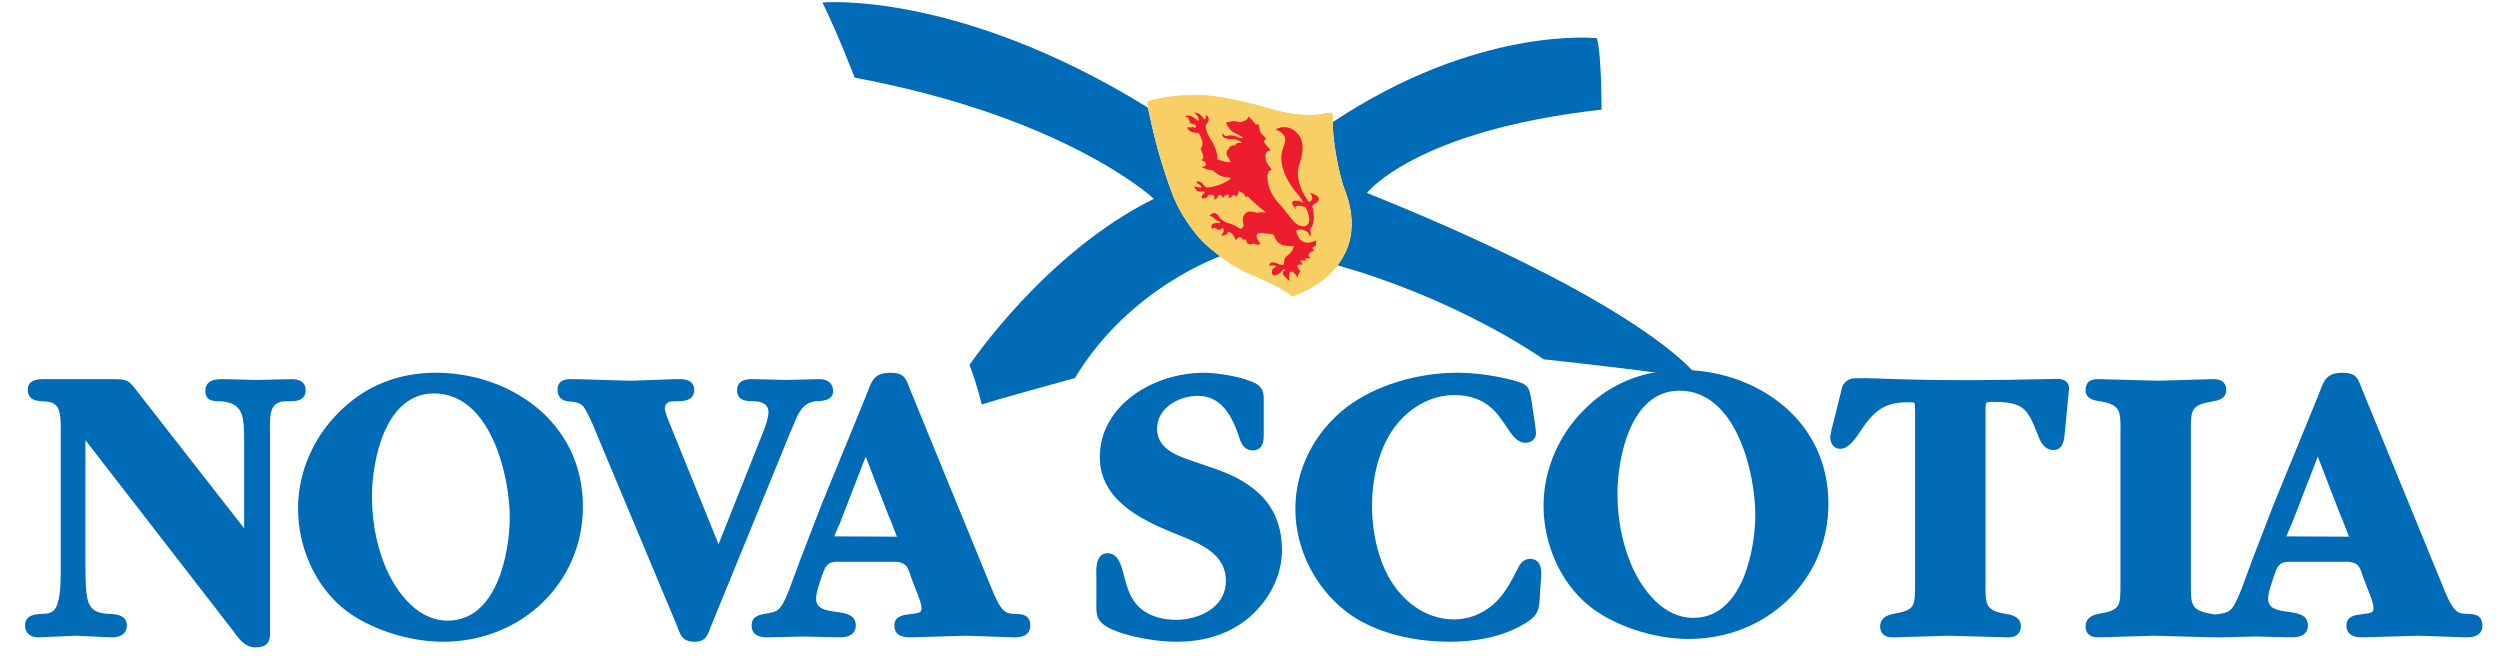
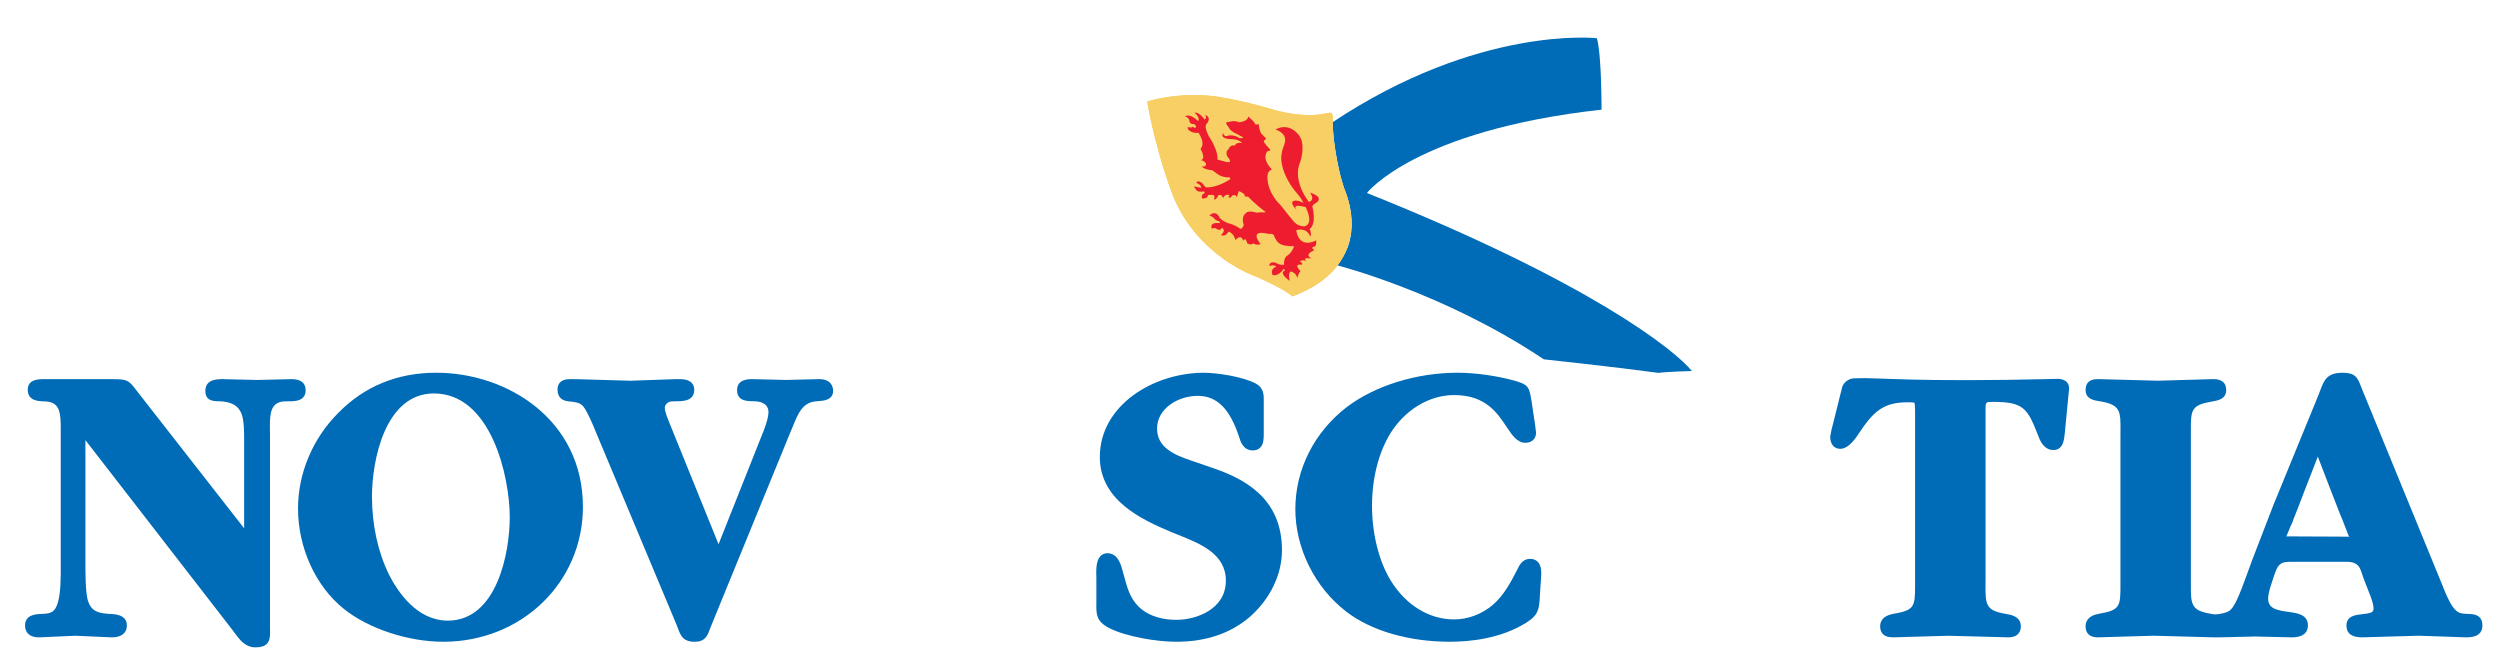
<svg xmlns="http://www.w3.org/2000/svg" xmlns:xlink="http://www.w3.org/1999/xlink" version="1.1" id="Layer_1" x="0px" y="0px" width="278.05px" height="73px" viewBox="0 0 278.05 73" enable-background="new 0 0 278.05 73" xml:space="preserve">
  <g id="_x33__colour_flat_logo">
    <path fill="#006BB6" d="M188.174,41.264c-1.882-2.314-11.279-9.862-36.148-19.798c0,0,5.347-6.957,26.098-9.272   c0,0,0.022-6.018-0.517-7.943c0,0-13.135-1.49-29.457,9.381c0,0,0.363,4.998,1.631,8.14c0,0,1.824,4.455-1.115,7.724   c0,0,11.901,3.006,23.037,10.469c0,0,7.562,0.805,12.753,1.506C185.258,41.347,188.174,41.264,188.174,41.264" />
-     <path fill="#006BB6" d="M171.562,30.266l4.337,10.102c0,0,8.304,0.899,13.146,1.799C189.045,42.167,186.124,37.68,171.562,30.266" />
-     <path fill="#006BB6" d="M128.336,22.113c-12.139,5.986-20.503,18.472-20.503,18.472c0.888,2.352,1.359,4.423,1.359,4.423   c0.551-0.287,10.357-2.958,10.357-2.958c6.091-10.152,16.355-13.621,16.355-13.621c-6.118-2.822-8.065-16.354-8.262-16.479   C106.463-1.117,91.475,0.277,91.475,0.277c1.829,3.761,3.579,8.36,3.579,8.36C118.682,13.042,128.336,22.113,128.336,22.113" />
    <path fill="#006BB6" d="M33.995,43.431c0-0.836-0.526-1.263-1.567-1.263l-1.909,0.045l-1.887,0.046l-3.838-0.091   c-0.635,0-1.955,0-1.955,1.308c0,1.131,0.933,1.146,1.492,1.152l0.463,0.022c0.936,0.126,1.644,0.397,2.045,1.303   c0.314,0.729,0.314,2.16,0.314,3.013v9.791c-1.15-1.471-11.695-14.976-11.695-14.976l-0.296-0.383   c-0.846-1.108-0.992-1.229-2.66-1.229H4.913c-0.595,0-1.825,0-1.825,1.176c0,1.225,1.153,1.271,1.775,1.296l0.242,0.009   c1.558,0.099,1.661,1.255,1.649,3.144v0.368v13.874v0.617c0.012,1.426,0.025,3.379-0.367,4.523   c-0.278,0.787-0.641,1.053-1.49,1.091c-0.007,0-0.256,0.013-0.256,0.013c-0.651,0.025-1.855,0.073-1.855,1.298   c0,0.818,0.568,1.31,1.522,1.31l4.097-0.181l4.052,0.181c1.039,0,1.655-0.491,1.655-1.31c0-1.214-1.285-1.272-1.904-1.298   l-0.236-0.013c-1.147-0.089-1.835-0.341-2.189-1.439c-0.283-0.881-0.283-3.214-0.283-4.215V48.953   c1.184,1.53,16.395,21.167,16.395,21.167c-0.001-0.002,0.185,0.251,0.185,0.251C26.638,71.134,27.272,72,28.415,72   c0.607,0,1.015-0.131,1.275-0.403c0.3-0.318,0.347-0.75,0.347-1.248c0-0.114-0.001-0.234-0.006-0.356l-0.004-0.414V48.427   l-0.004-0.54c-0.004-0.161-0.007-0.316-0.007-0.466c0-1.615,0.182-2.602,1.466-2.773l0.532-0.016c0.604,0,1.287,0,1.688-0.415   C33.897,44.017,33.995,43.755,33.995,43.431" />
    <path fill="#006BB6" d="M49.808,69.026c-3.436,0-5.571-3.2-6.539-5.11c-1.242-2.527-1.899-5.537-1.899-8.706   c0-3.959,1.44-11.45,6.886-11.45c6.376,0,8.439,9.276,8.439,13.771C56.694,61.505,55.255,69.026,49.808,69.026 M48.515,41.455   c-4.323,0-7.99,1.506-10.904,4.479c-2.837,2.841-4.465,6.71-4.465,10.616c0,4.353,1.938,8.616,5.055,11.135   c2.708,2.209,7.168,3.691,11.091,3.691c8.715,0,15.54-6.59,15.54-15.006C64.831,46.682,56.421,41.455,48.515,41.455" />
    <path fill="#006BB6" d="M88.215,47.341c0.543-1.336,1.012-2.496,2.405-2.693c0.003,0,0.377-0.033,0.377-0.033   c0.581-0.038,1.661-0.108,1.661-1.14c0-0.393-0.155-1.308-1.567-1.308l-3.667,0.091l-3.709-0.091c-0.474,0-1.738,0-1.738,1.222   c0,1.21,1.093,1.226,1.743,1.237l0.469,0.023c0.482,0.052,1.28,0.274,1.28,1.193c0,0.641-0.405,1.813-0.79,2.704   c0,0-4.188,10.534-4.762,11.984c-0.593-1.468-5.5-13.585-5.5-13.585c-0.19-0.468-0.479-1.178-0.479-1.595   c0-0.414,0.412-0.672,0.709-0.701c0.007,0,0.542-0.021,0.542-0.021c0.759,0,2.026-0.005,2.026-1.285   c0-0.306-0.101-0.571-0.289-0.766c-0.416-0.424-1.125-0.418-1.645-0.41h-0.148l-5.005,0.179l-6.123-0.179L63.8,42.167   c-0.498-0.013-1.12-0.03-1.505,0.362c-0.188,0.193-0.289,0.453-0.289,0.769c0,1.253,0.996,1.324,1.371,1.352   c-0.018,0,0.076,0.009,0.076,0.009c0.652,0.081,1.081,0.131,1.443,0.574c0.49,0.649,1.102,2.139,1.278,2.582   c0.002,0.006,9.062,21.642,9.062,21.642c-0.004-0.003,0.147,0.39,0.147,0.39c0.323,0.858,0.574,1.531,1.906,1.531   c1.092,0,1.395-0.63,1.677-1.453c-0.012,0.021,8.916-21.795,8.916-21.795C87.878,48.141,88.215,47.341,88.215,47.341" />
-     <path fill="#006BB6" d="M92.794,59.656h0.021H92.794z" />
-     <path fill="#006BB6" d="M92.814,59.656c-0.009,0.002-0.015,0.002-0.019,0.004c-0.002-0.002-0.002-0.002-0.003-0.004h-0.03h0.03   c0,0,0-0.002-0.003-0.005c-0.002-0.003,0.497-1.185,0.497-1.185c0.104-0.163,0.229-0.525,0.315-0.765l0.182-0.457   c-0.006,0.016,1.756-4.536,2.501-6.461c0.514,1.382,2.51,6.485,2.51,6.485c-0.006-0.016,0.211,0.487,0.211,0.487   s0.696,1.802,0.734,1.899c-0.028,0.018,0.023,0.018,0.104,0.01v0.025L92.814,59.656z M112.983,68.28l-0.282-0.013   c-0.729-0.037-1.02-0.215-1.498-0.913c-0.398-0.599-0.857-1.738-1.036-2.197c-0.004-0.009-8.888-21.693-8.888-21.693l-0.194-0.497   c-0.38-0.991-0.642-1.509-2.036-1.509c-1.738,0-2.054,0.818-2.489,1.957l-0.212,0.542l-5.005,12.23l-2.372,6.153l-0.437,1.188   c-0.427,1.181-0.958,2.65-1.357,3.414c-0.57,1.059-0.858,1.11-2.075,1.327c-0.579,0.093-1.507,0.241-1.507,1.307   c0,0.598,0.298,1.31,1.696,1.31l4.056-0.093l4.054,0.093c1.551,0,1.782-0.822,1.782-1.31c0-1.216-1.154-1.381-2.085-1.51   c-1.359-0.19-2.446-0.345-2.327-1.683c0.053-0.596,0.336-1.402,0.471-1.826l0.131-0.391l0.081-0.23   c0.31-0.856,0.47-1.46,1.695-1.453h6.14c1.656-0.061,1.704,0.759,2.05,1.733l0.093,0.26c0.004,0.004,0.65,1.666,0.65,1.666   c0.162,0.421,0.405,1.054,0.405,1.558c0,0.409-0.305,0.508-1.218,0.604c-0.761,0.08-1.8,0.187-1.8,1.272   c0,0.866,0.584,1.31,1.737,1.31l6.298-0.181l5.262,0.181c0.451,0,1.824,0,1.824-1.31C114.59,68.326,113.585,68.296,112.983,68.28" />
    <polygon fill="#006BB6" points="254.315,59.656 254.294,59.656 254.318,59.656  " />
    <path fill="#006BB6" d="M254.315,59.656c-0.011,0.002-0.012,0.002-0.021,0.004v-0.004h-0.033h0.033   c-0.004,0-0.004-0.002-0.006-0.005c0-0.003,0.498-1.185,0.498-1.185c0.105-0.163,0.228-0.525,0.315-0.765l0.184-0.457   c-0.01,0.016,1.751-4.536,2.501-6.461c0.515,1.382,2.508,6.485,2.508,6.485c-0.008-0.016,0.209,0.487,0.209,0.487   s0.7,1.802,0.737,1.899c-0.031,0.018,0.023,0.018,0.106,0.01v0.025L254.315,59.656z M274.483,68.28l-0.282-0.013   c-0.727-0.037-1.02-0.215-1.495-0.913c-0.402-0.599-0.861-1.738-1.037-2.197c-0.007-0.009-8.888-21.693-8.888-21.693l-0.2-0.497   c-0.374-0.991-0.64-1.509-2.033-1.509c-1.74,0-2.057,0.818-2.491,1.957l-0.207,0.542l-5.009,12.23l-2.374,6.153l-0.432,1.188   c-0.428,1.181-0.96,2.65-1.36,3.414c-0.569,1.059-0.754,1.154-1.972,1.369c-0.104,0.017-0.326,0-0.444,0.023   c-0.124-0.025-0.248-0.049-0.35-0.065c-2.25-0.37-2.247-1.058-2.241-3.334v-0.446v-15.84v-0.575   c-0.014-2.501-0.014-3.022,2.423-3.43c0.559-0.096,1.507-0.256,1.507-1.257c0-0.812-0.482-1.222-1.437-1.222l-3.067,0.089   l-3.102,0.09l-6.64-0.179c-0.346,0-1.394,0-1.394,1.222c0,1.001,0.982,1.152,1.512,1.232l0.165,0.025   c2.226,0.398,2.223,1.084,2.204,3.359l-0.003,0.646v16.202c0.006,2.601,0.006,3.001-2.418,3.418c-1.21,0.207-1.46,0.878-1.46,1.396   c0,0.552,0.237,1.221,1.394,1.221l6.206-0.181l6.643,0.181v-0.005c0.176,0.011,0.365,0.014,0.593,0.005l4.053-0.093l4.053,0.093   c1.554,0,1.788-0.822,1.788-1.31c0-1.216-1.16-1.381-2.087-1.51c-1.362-0.19-2.449-0.345-2.332-1.683   c0.053-0.596,0.34-1.402,0.477-1.826l0.129-0.391l0.079-0.23c0.308-0.856,0.474-1.46,1.692-1.453h6.146   c1.655-0.061,1.699,0.759,2.045,1.733l0.095,0.26c0.003,0.004,0.649,1.666,0.649,1.666c0.16,0.421,0.403,1.054,0.403,1.558   c0,0.409-0.307,0.508-1.217,0.604c-0.757,0.08-1.798,0.187-1.798,1.272c0,0.866,0.58,1.31,1.739,1.31l6.295-0.181l5.262,0.181   c0.455,0,1.825,0,1.825-1.31C276.09,68.326,275.085,68.296,274.483,68.28" />
    <path fill="#006BB6" d="M134.609,51.956c0.005,0-2.195-0.757-2.195-0.757c-1.802-0.606-3.726-1.429-3.726-3.529   c0-2.248,2.349-3.643,4.519-3.643c2.149,0,3.575,1.422,4.619,4.61c0.126,0.429,0.433,1.457,1.507,1.457   c0.352,0,0.632-0.107,0.843-0.324c0.386-0.406,0.378-1.057,0.378-1.579v-3.196v-0.3c0.016-0.721,0.03-1.54-0.886-2.037   c-1.45-0.774-4.331-1.2-5.772-1.2c-5.565,0-11.574,3.586-11.574,9.38c0,4.908,4.89,7.024,7.813,8.282   c0.005,0.004,0.885,0.357,0.885,0.357c2.492,0.997,5.32,2.123,5.32,5.101c0,3.196-3.294,4.36-5.506,4.36   c-1.246,0-2.99-0.264-4.236-1.504c-0.933-0.965-1.222-2.037-1.591-3.399l-0.113-0.416c-0.206-0.783-0.546-2.09-1.736-2.09   c-0.31,0-0.574,0.115-0.774,0.328c-0.49,0.518-0.467,1.521-0.454,2.186l0.008,0.269v2.453l-0.003,0.345   c-0.012,1.244-0.015,1.997,1.45,2.754c1.877,0.948,5.261,1.513,7.45,1.513c3.277,0,6.022-0.93,8.163-2.761   c2.277-2.006,3.582-4.712,3.582-7.429C142.579,55.343,138.319,53.184,134.609,51.956" />
    <path fill="#006BB6" d="M170.174,62.155c-0.802,0-1.184,0.663-1.403,1.153c-0.686,1.336-1.466,2.872-2.748,3.975   c-1.271,1.051-2.758,1.607-4.298,1.607c-2.77,0-5.333-1.561-7.029-4.288c-1.335-2.171-2.1-5.218-2.1-8.365   c0-3.225,0.837-6.303,2.307-8.443c1.669-2.41,4.221-3.854,6.822-3.854c3.486,0,4.783,1.948,5.822,3.515   c0.641,0.962,1.196,1.791,2.112,1.791c0.706,0,1.182-0.451,1.182-1.127l-0.159-1.257l-0.024-0.113c0,0.016-0.339-2.258-0.339-2.258   c-0.007-0.008-0.02-0.106-0.02-0.106c-0.22-1.266-0.317-1.58-1.613-1.976c-2.014-0.588-4.53-0.954-6.576-0.954   c-4.557,0-9.166,1.426-12.325,3.821c-3.631,2.802-5.717,6.941-5.717,11.362c0,4.32,2.157,8.675,5.626,11.36   c2.765,2.147,6.97,3.377,11.558,3.377c2.333,0,5.692-0.367,8.467-2.104c1.421-0.855,1.463-1.59,1.541-2.919   c0,0,0.01-0.228,0.01-0.232c0-0.004,0.129-1.87,0.129-1.87c0.01-0.135,0.021-0.304,0.021-0.479c0-0.429-0.061-0.923-0.366-1.261   C170.841,62.277,170.542,62.155,170.174,62.155" />
    <path fill="#006BB6" d="M230.11,43.384l-0.468,4.81c-0.064,0.694-0.169,1.858-1.275,1.858c-0.518,0-1.222-0.275-1.669-1.57   c-1.193-3.062-1.606-3.786-5.06-3.786c-0.804,0-0.804,0-0.804,0.924v18.872l-0.005,0.444c-0.011,2.278-0.011,2.966,2.243,3.336   c0.548,0.088,1.687,0.269,1.687,1.394c0,0.367-0.138,1.218-1.392,1.218l-6.643-0.176l-6.213,0.176c-1.152,0-1.4-0.664-1.4-1.218   c0-0.516,0.256-1.184,1.47-1.394c2.313-0.397,2.414-0.782,2.414-3.082V45.674l-0.003-0.126c-0.013-0.333-0.022-0.677-0.072-0.748   c-0.077-0.057-0.51-0.057-0.771-0.057c-2.678,0-3.785,1.018-5.396,3.444c-0.734,1.15-1.433,1.732-2.066,1.732   c-0.698,0-1.132-0.522-1.132-1.354l0.173-0.898c0,0,0.054-0.184,0.054-0.181l1.114-4.463c0,0,0.307-0.968,1.486-0.952   c2.666-0.111,6.102,0.471,22.564,0.066C228.947,42.137,230.266,42.137,230.11,43.384" />
-     <path fill="#006BB6" d="M188.334,68.718c-3.433,0-5.569-3.202-6.541-5.115c-1.237-2.527-1.898-5.538-1.898-8.702   c0-3.961,1.442-11.451,6.888-11.451c6.377,0,8.441,9.276,8.441,13.77C195.224,61.197,193.782,68.718,188.334,68.718 M183.183,41.6   c-2.685,0.646-5.046,1.981-7.049,4.023c-2.832,2.841-4.461,6.71-4.461,10.612c0,4.354,1.938,8.62,5.056,11.137   c2.71,2.209,7.163,3.693,11.09,3.693c8.716,0,15.538-6.596,15.538-15.004c0-9.353-7.823-14.545-15.485-14.898   C184.484,41.173,183.183,41.6,183.183,41.6" />
    <g>
      <defs>
        <path id="SVGID_1_" d="M127.59,11.299c1.017,5.809,2.885,10.515,2.885,10.515c2.766,6.757,9.153,8.921,9.153,8.921     c3.468,1.5,4.093,2.233,4.093,2.233c9.773-3.609,5.745-12.09,5.745-12.09c-1.251-3.912-1.233-6.856-1.244-7.805     c0,0,0.039-0.584-0.296-0.536c-0.499,0.078-0.98,0.161-0.98,0.161c-0.525,0.095-0.896,0.091-1.02,0.095     c-1.987,0.066-4.032-0.522-4.032-0.522c-4.18-1.249-6.742-1.554-6.742-1.554c-0.837-0.104-1.63-0.146-2.372-0.146     C129.701,10.572,127.59,11.299,127.59,11.299" />
      </defs>
      <use xlink:href="#SVGID_1_" overflow="visible" fill="#F7CF64" />
      <clipPath id="SVGID_2_">
        <use xlink:href="#SVGID_1_" overflow="visible" />
      </clipPath>
      <polygon clip-path="url(#SVGID_2_)" fill="#F7CF64" points="117.418,17.939 144.973,-2.019 163.667,25.598 136.112,45.558   " />
    </g>
    <path fill="#ED1C2E" d="M140.218,27.158c0,0-1.466-1.693,0.831-1.154c0,0,0.226,0.02,0.216-0.001   c0.2,0.035,0.407,0.027,0.431,0.228c0.21,0.479,0.398,0.79,0.843,0.971c0,0,0.426,0.21,1.383,0.175c0,0-0.14,0.595-0.702,1.026   c0,0-0.458,0.159-0.41,1.035c0,0-0.354,0.118-0.945-0.219c0,0-0.688-0.222-0.694,0.358c0,0,0.581-0.182,0.787,0.076   c0,0-0.751,0.216-0.411,0.939c0,0,0.584,0.222,1.224-0.682c0,0,0.131,0.07,0.138,0.181c0,0-0.802,0.176,0.536,1.16   c0,0-0.268-1.016,0.183-1.05c0,0,0.525,0.147,0.666,0.725c0,0,0.143-0.684,0.367-0.758c0,0-0.932-0.874,0.125-0.726   c0,0,0.179-0.104-0.215-0.397c0,0,0.426-0.216,0.686,0.003c0,0-0.14-0.185-0.05-0.326h0.646c0,0-0.925-0.362,0.347-0.904   c0,0-0.569-0.289-0.002-0.399c0,0,0.254,0.001,0.179-0.687c0,0-1.841,1.081-2.212-1.125c0,0,1.138-0.409,1.549,0.69   c0,0,0.223-0.179-0.051-0.834c0,0,0.79-0.397,0.3-2.49c0,0-0.055-0.173,0.459-0.438c0,0,0.926-0.585-0.735-1.115   c0,0,0.661,0.78-0.11,1.041c0,0-1.906-2.322-0.963-4.479c0,0,0.432-1.206,0.173-2.27c-0.215-0.9-1.495-2.139-2.93-1.3   c0,0,1.158,0.298,1.076,1.273c-0.059,0.646-0.769,1.372-0.232,3.104c0.29,0.931,0.845,1.911,1.557,2.717   c0,0,0.497,0.57,0.716,1.062c0,0-0.403-0.233-0.775-0.254c0,0-1.127-0.127,0.06,1.085c-0.125-0.138-0.662-0.797,0.95-0.371   c0,0,0.991,1.861-0.123,2.145c0,0-0.729,0.071-1.269-0.619c0,0-1.041-1.268-1.393-1.743c0,0-1.43-1.24-1.465-3.086   c0,0-0.052-0.688,0.454-0.847c0,0,0-0.002-0.003-0.003c0.017-0.038,0.017-0.064,0.017-0.064c-1.213-1.285-0.445-2.006-0.445-2.006   c0.231,0.035,0.307-0.144,0.307-0.144s-0.706-0.761-0.73-0.907c-0.01-0.146,0.276-0.326,0.276-0.326l-0.411-0.436   c-0.34-0.145-0.436-1.194-0.436-1.194l-0.337,0.068c-0.26-0.506-0.838-0.905-0.838-0.905c0.008,0.545-1.016,0.641-1.016,0.641   c-0.514-0.268-1.135-0.03-1.135-0.03c-0.633-0.073,0.016,0.612,0.016,0.612c0.148,0.422,0.915,0.729,0.915,0.729l0.671,0.365   c-0.054,0.145-0.438,0.069-0.438,0.069c-0.579-0.399-1.19-0.273-1.19-0.273c-0.517,0.252-0.609-0.289-0.609-0.289   c-0.389,0.719,0.938,0.689,0.938,0.689c0.898,0.017,1.169,0.417,1.169,0.417c-0.782-0.073-0.758,0.286-0.758,0.286   c-0.615-0.107-0.739,0.433-0.739,0.433c-0.362,0.138-0.171,0.736-0.171,0.736c0.805,0.943,0.068,0.72-0.644,0.513l-0.429-0.123   c0.142-0.687-0.604-2.028-0.604-2.028c-1.042-1.561-0.601-1.922-0.601-1.922c0.658-0.757-0.156-1.012-0.156-1.012   c0.242,0.365-0.062,0.521-0.062,0.521c-0.616-0.883-1.11-0.779-1.11-0.779c0.729,0.725,0.384,0.94,0.384,0.94   c-0.959-0.94-1.449-0.51-1.449-0.51c0.507,0.115,0.501,0.582,0.501,0.582c0.17,0.365,0.49,0.255,0.49,0.255   c0.545,0.4,0.015,0.435,0.015,0.435c-0.112-0.216-0.276-0.045-0.276-0.045c-0.25,0-0.464-0.027-0.464-0.027   c0.131,0.701,1.187,0.65,1.233,0.613c0.852,1.343,0.222,1.777,0.222,1.777c0.695,1.304,0,1.264,0,1.264   c0.404,0.04,0.6,0.368,0.6,0.368c0.121,0.434-0.479,0.359-0.479,0.359c0.386,0.364,1.191,0.404,1.191,0.404   c0.448,0.352,0.659,0.461,0.736,0.525c0.272,0.164,0.734,0.303,1.218,0.272c0.026,0.084,0.005,0.063,0.07,0.174   c0,0-1.332,0.981-2.744,0.937c0,0-0.178-0.179-0.441-0.507c0,0-0.491-0.361-0.611,0c0,0,0.585,0.214,0.535,0.553l-0.82-0.156   c0,0,0.139,0.18,0.23,0.328c0,0,0.11,0.391,0.906,0.218c0,0,0.14,0.18,0.044,0.213c0,0-0.402,0.139-0.255,0.583   c0,0,0.357,0.021,0.508-0.106c0,0,0.156-0.063,0.137-0.289h0.358c0,0,0.577-0.088,0.318,0.5c0,0,0.248,0.122,0.487-0.46   c0,0,0.357-0.212,0.525,0.329c0,0,0.162-0.512,0.687-0.362c0,0,0.015,0.139-0.125,0.253c0,0,0.336,0.162,0.439-0.182   c0,0,0.466-0.213,0.508,0.186c0,0,0.224-0.555,0.24-0.697c0,0,0.799,0.316,0.652,0.567c0,0,0.126,0.123,0.368,0.048   c0,0,0.852,0.91,2.011,1.75c-0.567-0.012-0.949,0.02-1.062,0.052c-0.024-0.024-0.275-0.078-0.292-0.091   c0,0-0.699-0.151-0.867,0.124c0,0-0.6,0.325-0.261,1.338c0,0-0.203,0.661-0.552,0.301c0,0-0.583-0.403-1.196-0.51   c0,0-0.845-0.294-1.08-0.85c0,0-0.357-0.615-0.991,0.011c0,0,0.44,0.107,0.572,0.362c0,0,0.253,0.248,0.519,0.256   c0,0,0.125,0.145,0.079,0.214c0,0-1.269-0.185-0.874,0.653c0,0,0.181-0.29,0.638,0.07c0,0,0.364,0.109,0.458-0.214   c0,0,0.541,0.292-0.101,0.799c0,0,0.446,0.327,0.837-0.362c0,0,0.547,0.108,0.782,0.945c0,0,0.558-0.77,0.865,0.065   c0,0,0.242-0.507,0.432,0.289c0,0,0.379,0.256,0.719,0.004C139.43,27.065,139.576,27.316,140.218,27.158" />
  </g>
</svg>